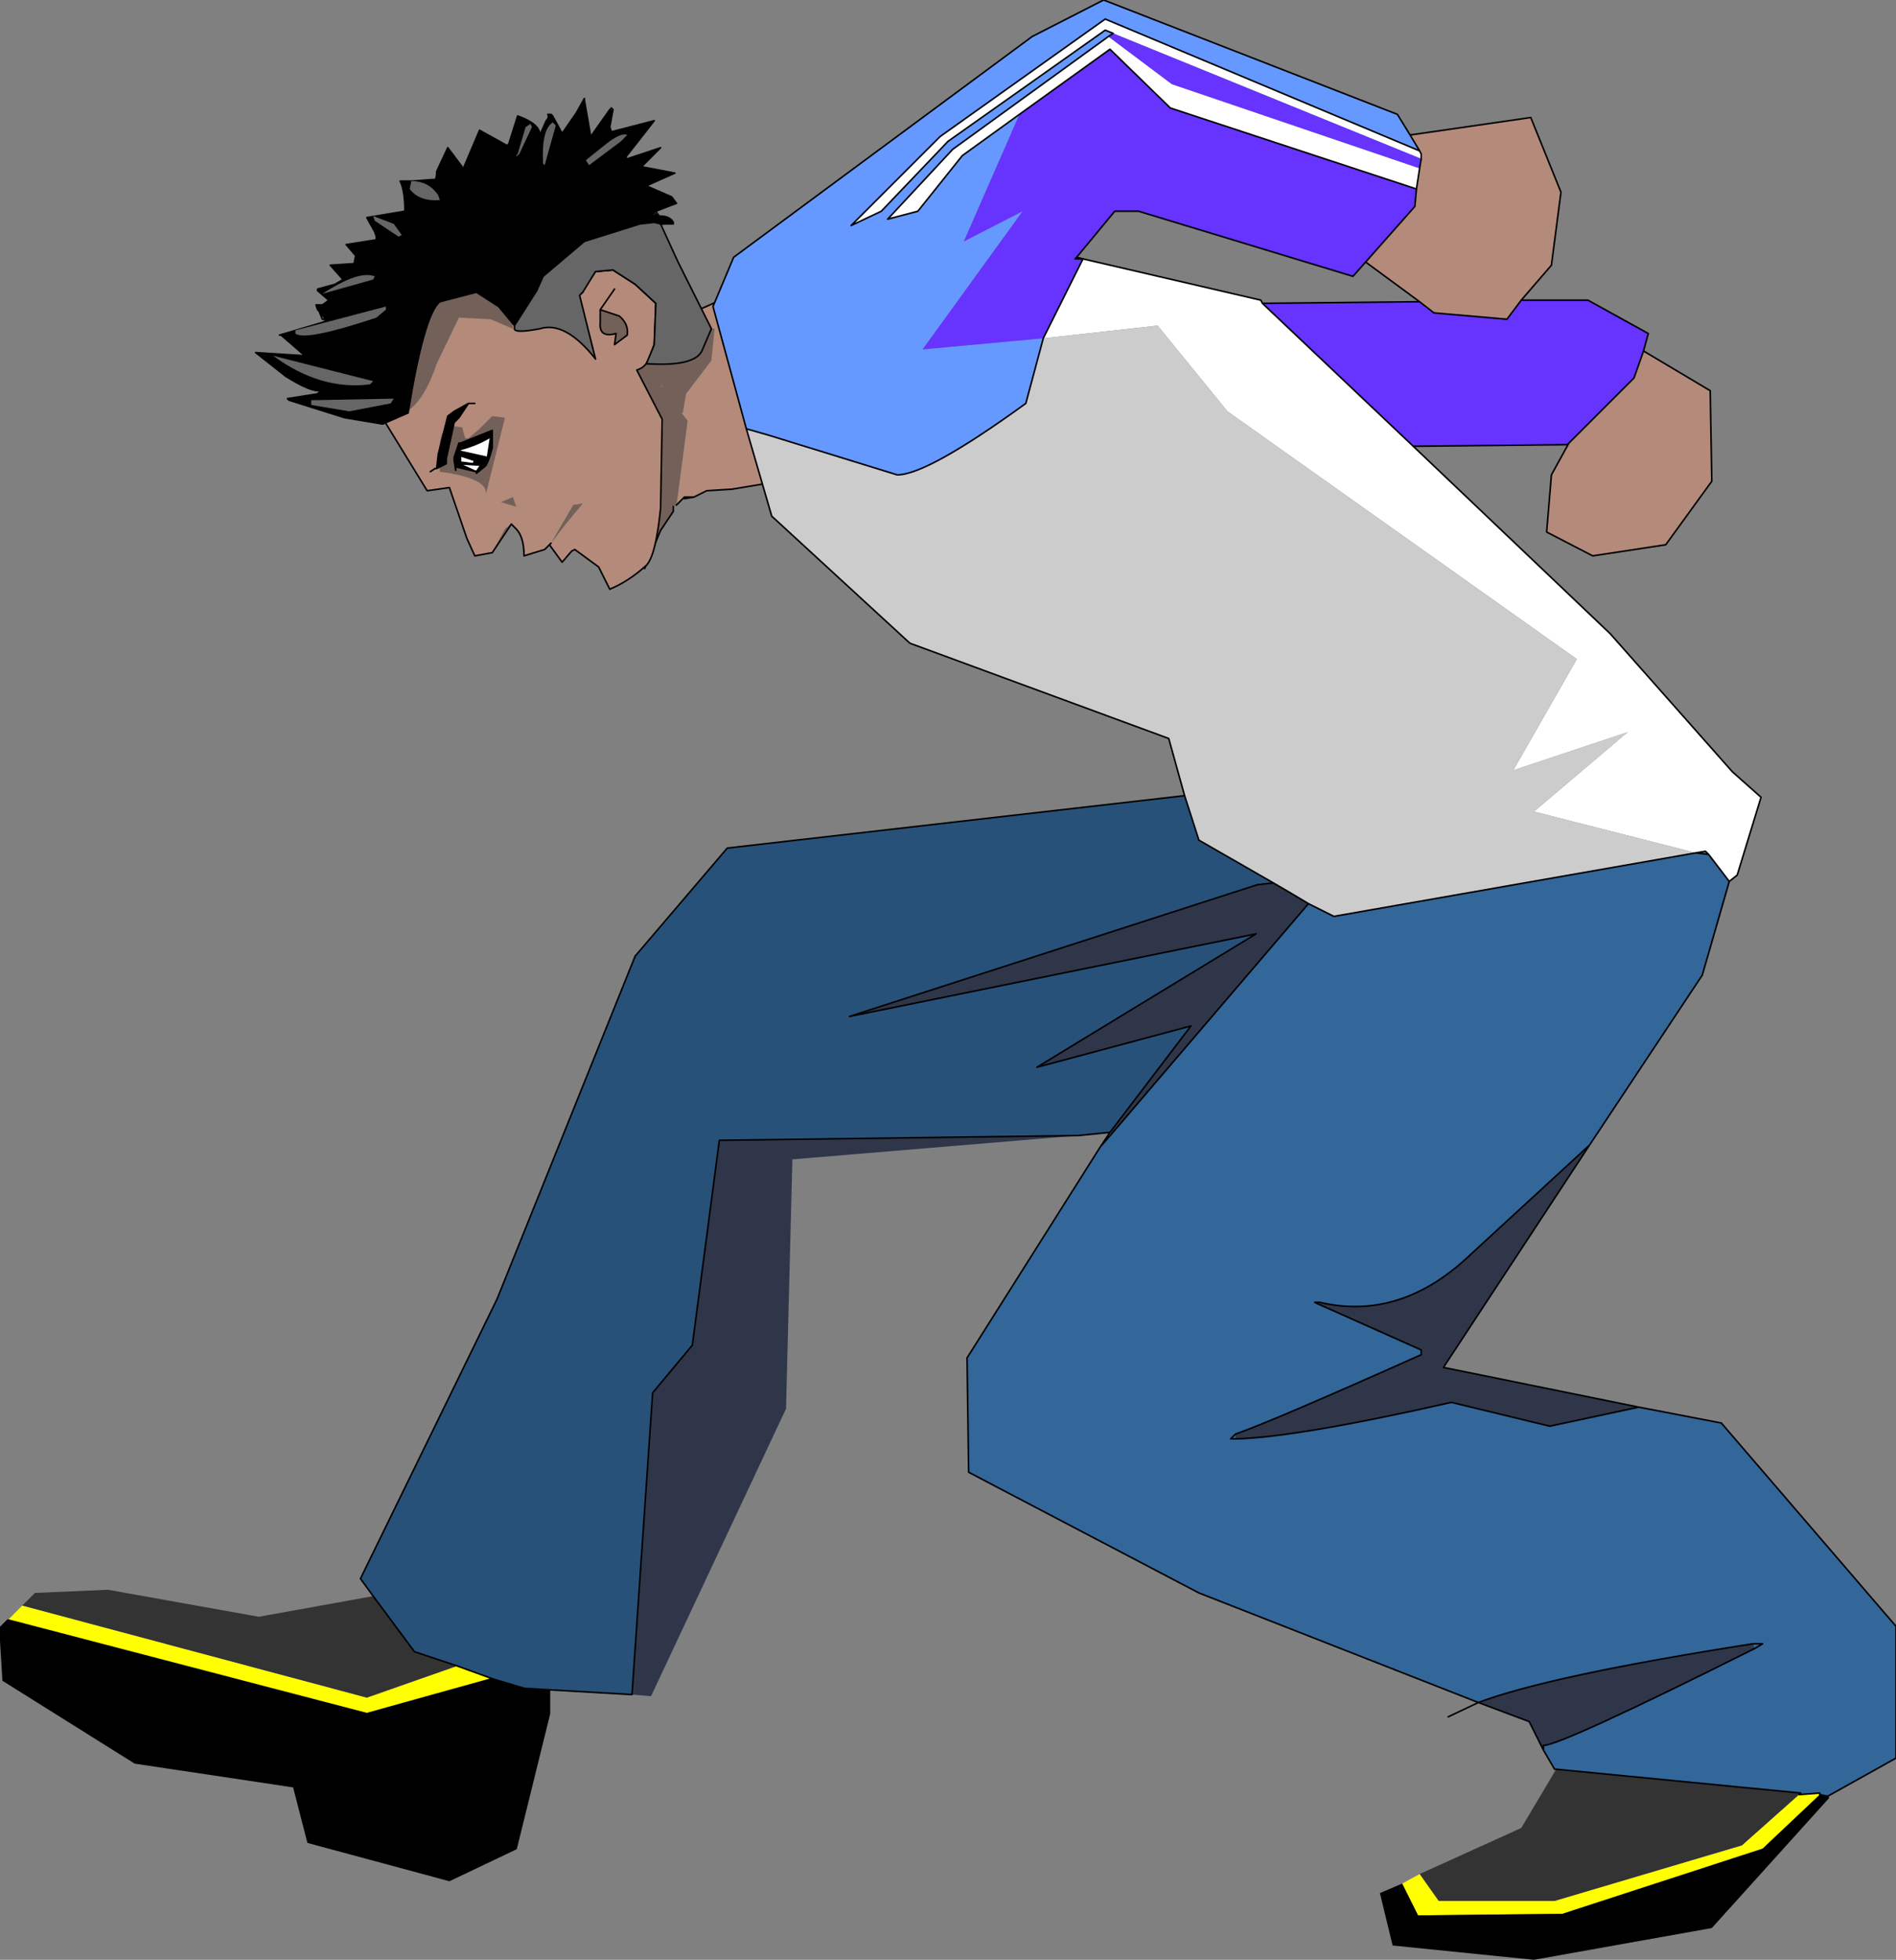
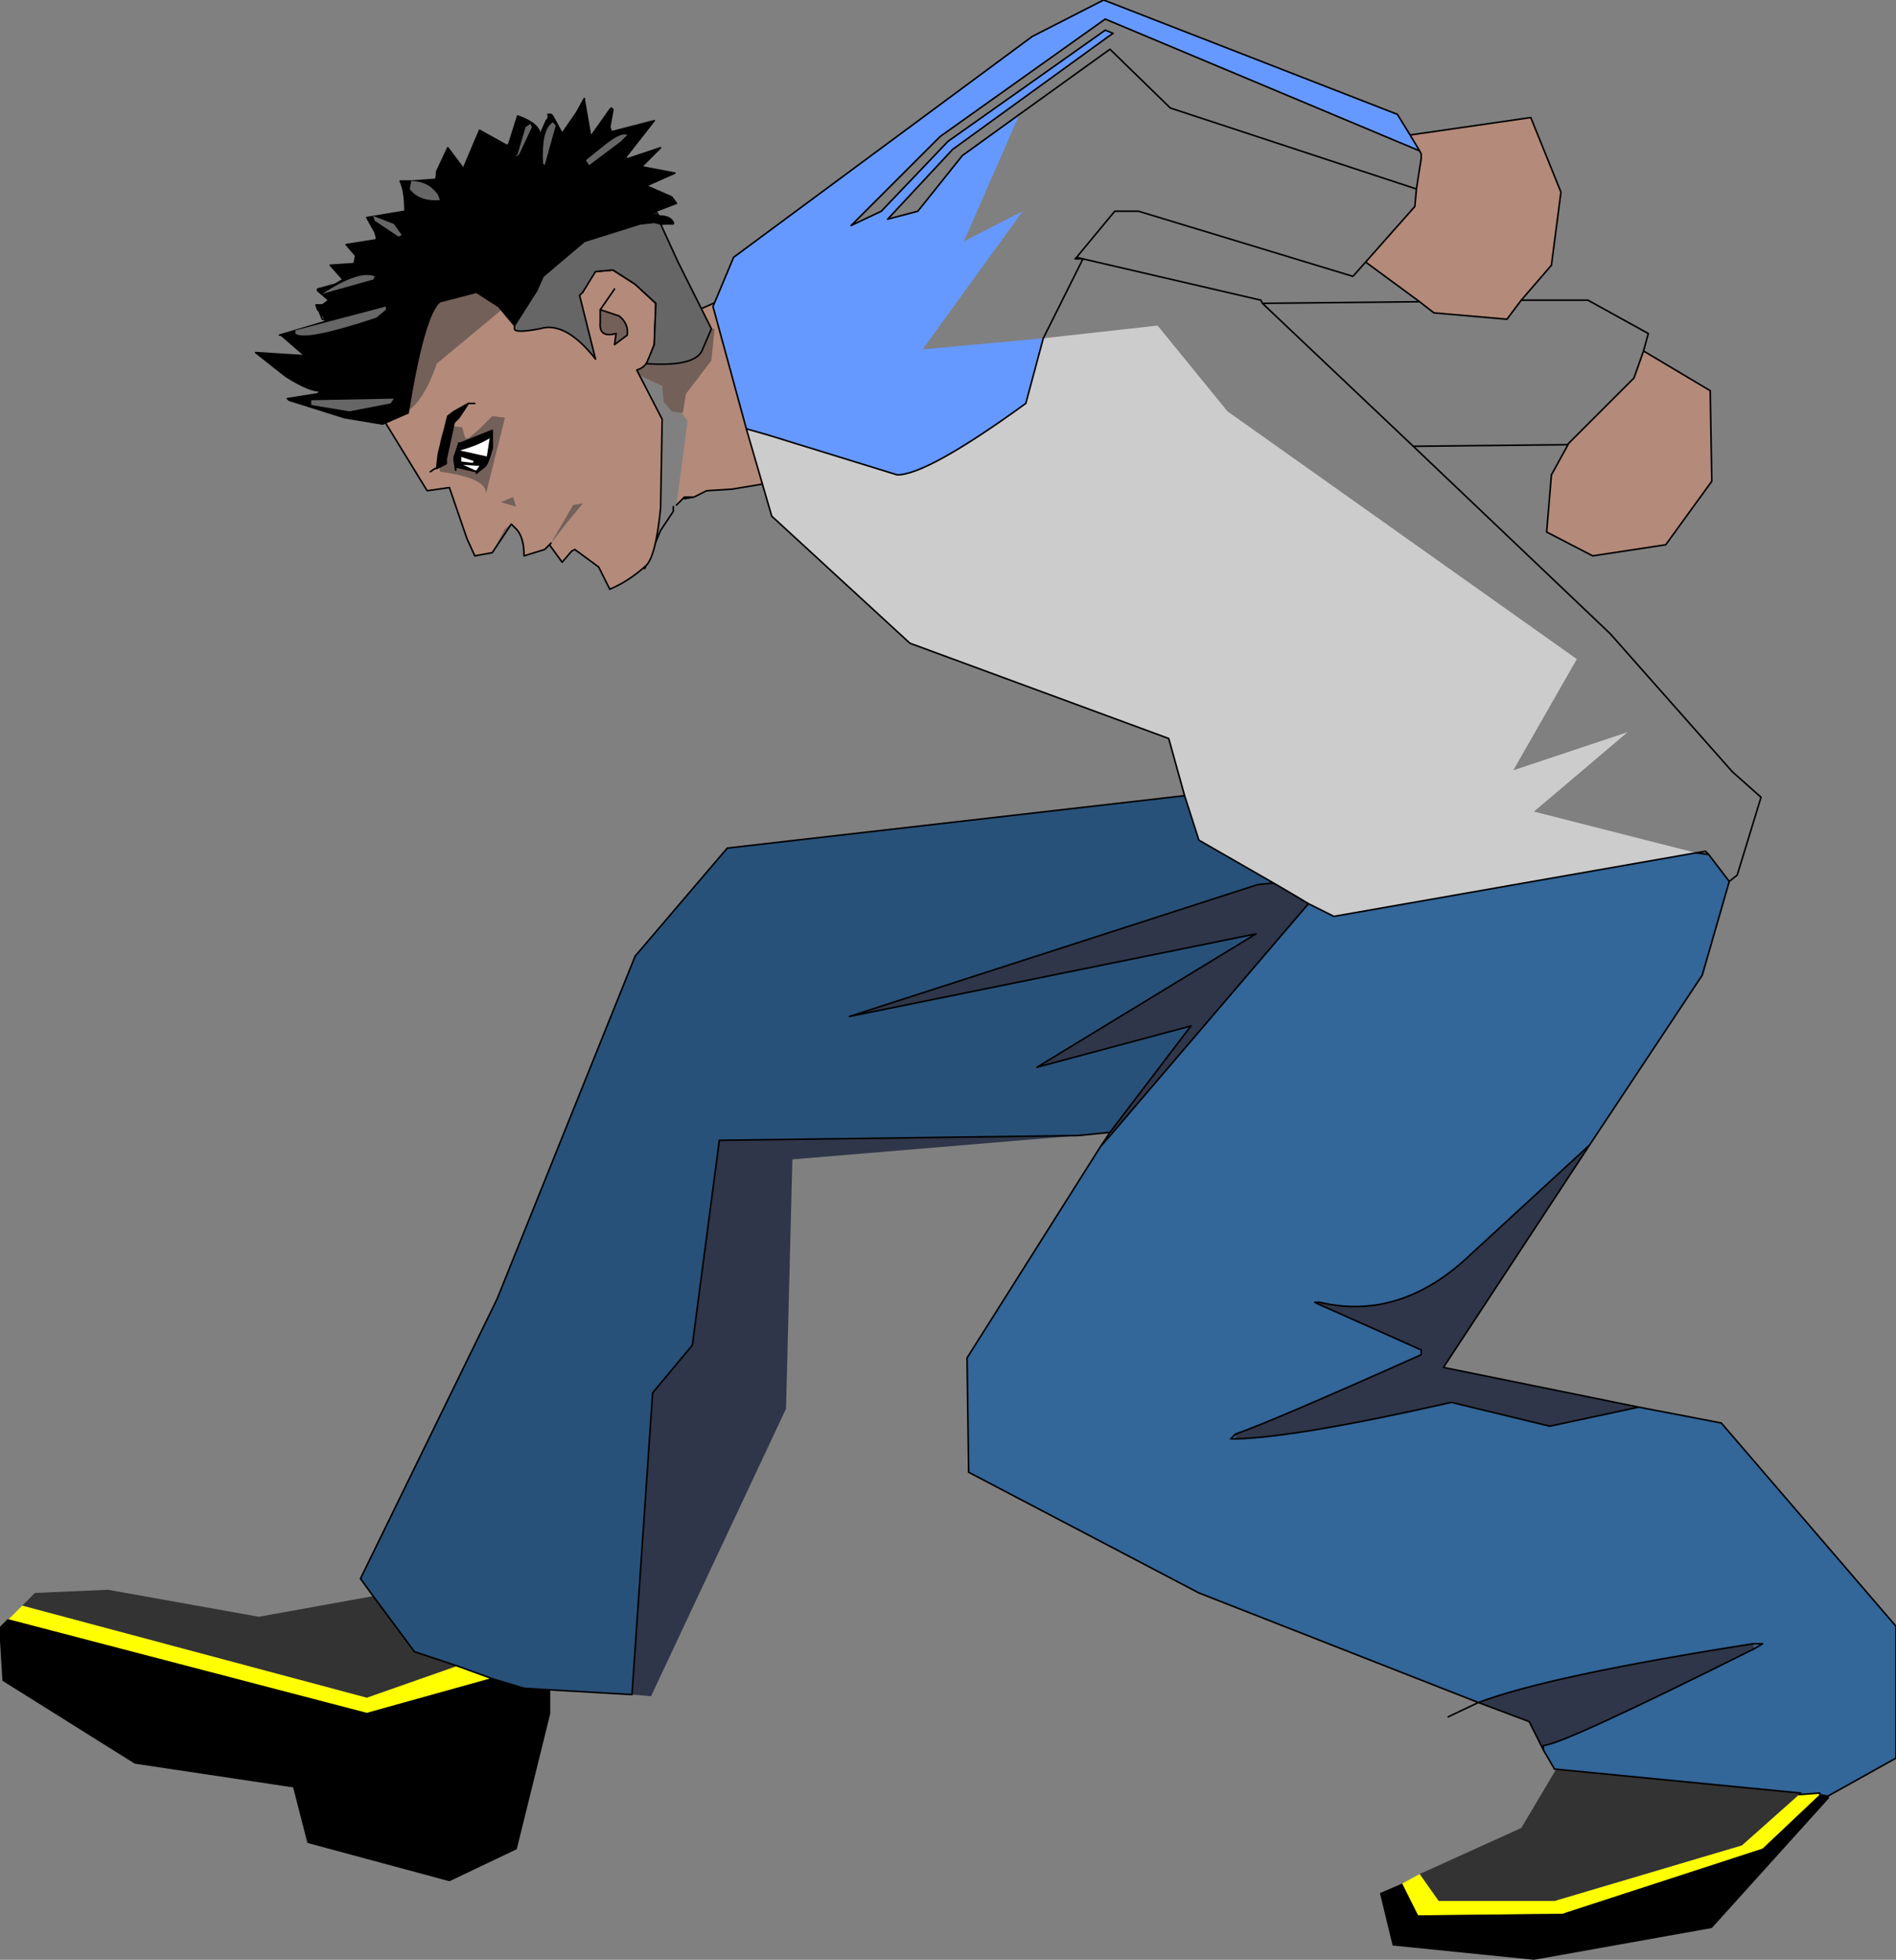
<svg xmlns="http://www.w3.org/2000/svg" height="61.7px" width="59.7px">
  <rect width="100%" height="100%" fill="#808080" stroke="none" />
  <g transform="matrix(1.0, 0.0, 0.0, 1.0, 35.4, 60.2)">
    <path d="M-13.55 -44.55 L-13.15 -44.75 -12.35 -44.8 -11.15 -45.0 -10.0 -45.3 -9.1 -45.3 -7.45 -45.15 Q-7.85 -47.45 -9.4 -52.45 L-11.55 -51.35 Q-12.8 -50.7 -13.05 -50.6 L-13.85 -50.25 -15.6 -49.4 -13.75 -46.95 -14.1 -44.3 -13.85 -44.55 -13.55 -44.55" fill="#b48a7a" fill-rule="evenodd" stroke="none" />
-     <path d="M-13.55 -44.55 L-13.85 -44.55 -13.85 -44.5 -13.55 -44.55 M-14.1 -44.3 L-13.75 -46.95 -15.6 -49.4 -16.45 -49.3 Q-16.45 -44.85 -16.25 -44.6 L-15.1 -42.3 -14.6 -43.5 -14.2 -44.1 -14.2 -44.25 -14.1 -44.3" fill="#736059" fill-rule="evenodd" stroke="none" />
    <path d="M-15.6 -49.4 L-13.85 -50.25 -13.05 -50.6 Q-12.8 -50.7 -11.55 -51.35 L-9.4 -52.45 Q-7.85 -47.45 -7.45 -45.15 L-9.1 -45.3 -10.0 -45.3 -11.15 -45.0 -12.35 -44.8 -13.15 -44.75 -13.55 -44.55 -13.85 -44.55 -14.1 -44.3 M-15.6 -49.4 L-16.45 -49.3 Q-16.45 -44.85 -16.25 -44.6 L-15.1 -42.3 -14.6 -43.5 -14.2 -44.1 -14.2 -44.25 M-13.55 -44.55 L-13.85 -44.5 -13.85 -44.55" fill="none" stroke="#000000" stroke-linecap="round" stroke-linejoin="round" stroke-width="0.05" />
    <path d="M-15.4 -48.45 L-14.55 -48.05 -14.5 -47.55 -14.25 -47.25 -13.9 -47.2 -13.8 -47.8 -13.0 -48.85 -12.9 -49.85 -13.25 -49.85 -13.5 -49.25 -15.35 -48.9 Q-15.6 -48.75 -15.4 -48.45" fill="#736059" fill-rule="evenodd" stroke="none" />
    <path d="M-19.5 -52.3 Q-22.75 -51.4 -23.1 -50.55 L-23.65 -48.65 -23.75 -47.75 -23.3 -46.95 -21.95 -44.75 -21.25 -44.85 -20.7 -43.25 -20.45 -42.7 -19.9 -42.8 -19.5 -43.55 -19.3 -43.7 -19.15 -43.55 Q-18.9 -43.3 -18.9 -42.7 L-18.25 -42.9 -18.1 -43.05 -17.7 -42.5 -17.4 -42.85 -17.3 -42.9 -16.55 -42.35 -16.2 -41.65 Q-15.6 -41.9 -15.05 -42.4 -14.75 -42.7 -14.6 -44.2 L-14.55 -47.0 -15.35 -48.55 Q-15.0 -48.65 -14.9 -49.1 L-14.8 -49.35 -14.75 -50.65 -15.4 -51.25 -16.1 -51.7 -16.65 -51.65 -17.25 -50.8 -19.5 -52.3 M-18.05 -43.1 L-18.1 -43.05 -18.05 -43.1 -17.35 -44.3 -17.05 -44.35 -17.55 -43.75 -18.05 -43.1 M-16.5 -50.45 L-15.9 -50.25 Q-15.6 -50.0 -15.65 -49.65 L-16.05 -49.35 -16.0 -49.7 Q-16.55 -49.55 -16.5 -50.05 L-16.5 -50.45 -16.05 -51.1 -16.5 -50.45 M-19.65 -44.4 L-19.6 -44.4 -19.25 -44.55 -19.15 -44.25 -19.65 -44.4" fill="#b48a7a" fill-rule="evenodd" stroke="none" />
    <path d="M-18.05 -43.1 L-17.55 -43.75 -17.05 -44.35 -17.35 -44.3 -18.05 -43.1 M-16.5 -50.45 L-16.5 -50.05 Q-16.55 -49.55 -16.0 -49.7 L-16.05 -49.35 -15.65 -49.65 Q-15.6 -50.0 -15.9 -50.25 L-16.5 -50.45 M-19.65 -44.4 L-19.15 -44.25 -19.25 -44.55 -19.6 -44.4 -19.65 -44.4 M-19.3 -43.7 L-19.5 -43.55 -19.9 -42.8 -19.3 -43.7" fill="#736059" fill-rule="evenodd" stroke="none" />
    <path d="M-19.9 -42.8 L-20.45 -42.7 -20.7 -43.25 -21.25 -44.85 -21.95 -44.75 -23.3 -46.95 -23.75 -47.75 -23.65 -48.65 -23.1 -50.55 Q-22.75 -51.4 -19.5 -52.3 M-17.25 -50.8 L-16.65 -51.65 -16.1 -51.7 -15.4 -51.25 -14.75 -50.65 -14.8 -49.35 -14.9 -49.1 Q-15.0 -48.65 -15.35 -48.55 L-14.55 -47.0 -14.6 -44.2 Q-14.75 -42.7 -15.05 -42.4 -15.6 -41.9 -16.2 -41.65 L-16.55 -42.35 -17.3 -42.9 -17.4 -42.85 -17.7 -42.5 -18.1 -43.05 -18.05 -43.1 M-16.5 -50.45 L-15.9 -50.25 Q-15.6 -50.0 -15.65 -49.65 L-16.05 -49.35 -16.0 -49.7 Q-16.55 -49.55 -16.5 -50.05 L-16.5 -50.45 -16.05 -51.1 M-18.1 -43.05 L-18.25 -42.9 -18.9 -42.7 Q-18.9 -43.3 -19.15 -43.55 L-19.3 -43.7 -19.9 -42.8" fill="none" stroke="#000000" stroke-linecap="round" stroke-linejoin="round" stroke-width="0.05" />
    <path d="M-19.5 -52.3 L-17.25 -50.8" fill="none" stroke="#000000" stroke-linecap="round" stroke-linejoin="round" stroke-width="0.05" />
    <path d="M-20.85 -46.75 L-21.3 -46.8 Q-21.65 -46.55 -21.55 -45.35 -20.05 -45.15 -20.1 -44.65 L-19.5 -47.05 -19.9 -47.1 -20.3 -46.7 -20.65 -46.4 -20.75 -46.4 -20.85 -46.75 M-20.4 -45.85 L-20.35 -45.9 -20.45 -45.35 -20.75 -45.5 -20.4 -45.85" fill="#736059" fill-rule="evenodd" stroke="none" />
-     <path d="M-19.3 -50.7 Q-20.25 -51.95 -21.4 -51.05 -22.3 -50.35 -22.65 -48.95 -24.05 -47.45 -23.65 -47.15 L-22.65 -47.2 Q-22.05 -47.55 -21.65 -48.75 L-20.95 -50.2 -19.95 -50.15 -19.25 -49.85 -19.3 -50.7" fill="#736059" fill-rule="evenodd" stroke="none" />
+     <path d="M-19.3 -50.7 Q-20.25 -51.95 -21.4 -51.05 -22.3 -50.35 -22.65 -48.95 -24.05 -47.45 -23.65 -47.15 L-22.65 -47.2 Q-22.05 -47.55 -21.65 -48.75 " fill="#736059" fill-rule="evenodd" stroke="none" />
    <path d="M-20.95 -47.05 L-21.1 -46.9 -21.35 -45.75 -21.35 -45.6 -21.65 -45.45 -21.7 -45.45 -21.65 -45.45 -21.6 -45.9 -21.3 -47.1 -21.1 -47.25 -20.65 -47.5 -20.95 -47.05 M-21.05 -45.4 L-21.1 -45.7 -21.1 -45.8 -20.95 -46.25 -20.9 -46.25 -19.9 -46.65 -19.9 -46.1 Q-20.05 -45.55 -20.15 -45.5 L-20.4 -45.3 -20.4 -45.35 -21.05 -45.5 -21.05 -45.4 M-20.95 -46.0 L-21.05 -45.6 -21.05 -45.5 -21.05 -45.6 -20.95 -46.0 -20.05 -45.8 -19.95 -46.45 Q-20.35 -46.2 -20.9 -46.05 L-20.95 -46.0 M-20.2 -45.55 L-20.05 -45.75 -20.05 -45.8 -20.05 -45.75 -20.2 -45.55 -20.95 -45.6 -20.4 -45.35 -20.3 -45.5 -20.2 -45.55 M-21.05 -45.6 L-21.0 -45.65 -20.95 -45.6 -21.0 -45.65 -21.05 -45.6" fill="#000000" fill-rule="evenodd" stroke="none" />
    <path d="M-20.95 -46.0 L-20.9 -46.05 Q-20.35 -46.2 -19.95 -46.45 L-20.05 -45.8 -20.95 -46.0 M-20.2 -45.55 L-20.3 -45.5 -20.4 -45.35 -20.95 -45.6 -20.2 -45.55" fill="#ffffff" fill-rule="evenodd" stroke="none" />
    <path d="M-20.95 -47.05 L-20.65 -47.5 -21.1 -47.25 -21.3 -47.1 -21.6 -45.9 -21.65 -45.45 -21.7 -45.45 -21.65 -45.45 -21.35 -45.6 -21.35 -45.75 -21.1 -46.9 -20.95 -47.05 M-21.7 -45.45 L-21.85 -45.35 M-21.05 -45.4 L-21.05 -45.5 -21.05 -45.6 -20.95 -46.0 -20.9 -46.05 Q-20.35 -46.2 -19.95 -46.45 L-20.05 -45.8 -20.05 -45.75 -20.2 -45.55 -20.3 -45.5 -20.4 -45.35 -20.95 -45.6 -21.0 -45.65 -21.05 -45.6 M-20.05 -45.8 L-20.95 -46.0 M-20.95 -45.6 L-20.2 -45.55 M-20.65 -47.5 L-20.45 -47.5" fill="none" stroke="#000000" stroke-linecap="round" stroke-linejoin="round" stroke-width="0.05" />
    <path d="M-21.05 -45.5 L-20.4 -45.35 -20.4 -45.3 -20.15 -45.5 Q-20.05 -45.55 -19.9 -46.1 L-19.9 -46.65 -20.9 -46.25 -20.95 -46.25 -21.1 -45.8 -21.1 -45.7 -21.05 -45.4" fill="none" stroke="#000000" stroke-linecap="round" stroke-linejoin="round" stroke-width="0.05" />
    <path d="M-20.45 -45.7 L-20.5 -45.6 -20.9 -45.65 -20.9 -45.85 -20.45 -45.7" fill="#ffffff" fill-rule="evenodd" stroke="none" />
    <path d="M-20.45 -45.7 L-20.5 -45.6 -20.9 -45.65 -20.9 -45.85 -20.45 -45.7 Z" fill="none" stroke="#000000" stroke-linecap="round" stroke-linejoin="round" stroke-width="0.05" />
    <path d="M-16.2 -56.75 L-16.8 -55.9 -17.0 -57.05 -17.0 -57.1 -17.25 -56.65 -17.7 -56.0 -18.0 -56.55 -18.05 -56.6 -18.15 -56.6 Q-18.1 -56.5 -18.2 -56.4 L-18.4 -55.95 Q-18.4 -56.3 -19.1 -56.55 L-19.4 -55.6 -20.3 -56.1 -20.85 -54.8 -20.85 -54.95 -21.3 -55.55 -21.65 -54.8 Q-21.65 -54.5 -21.75 -54.55 L-22.4 -54.5 -22.8 -54.5 Q-22.65 -54.2 -22.65 -53.55 L-23.85 -53.35 -23.6 -52.9 -23.55 -52.75 -23.55 -52.65 -24.5 -52.5 -24.2 -52.15 -24.25 -51.9 -25.0 -51.85 -24.6 -51.4 -24.85 -51.25 -25.4 -51.1 -25.4 -51.05 -25.05 -50.75 Q-25.1 -50.7 -25.25 -50.6 L-25.45 -50.6 -25.4 -50.45 -25.35 -50.4 -25.15 -50.15 -25.25 -50.05 -26.6 -49.65 -26.55 -49.65 -25.8 -49.0 -27.35 -49.1 -26.4 -48.35 Q-25.6 -47.85 -25.3 -47.9 L-25.4 -47.8 -26.35 -47.65 -26.3 -47.6 -24.55 -47.05 -23.35 -46.85 -22.55 -47.2 Q-22.05 -50.3 -21.55 -50.7 L-20.4 -51.0 -19.7 -50.55 -19.2 -49.95 -18.5 -51.05 -18.3 -51.5 -17.0 -52.6 -15.25 -53.15 -14.8 -53.2 -14.65 -53.2 -14.8 -53.2 -14.6 -53.15 -14.5 -53.15 -14.25 -53.15 -14.2 -53.2 Q-14.3 -53.4 -14.65 -53.4 L-14.65 -53.2 -14.65 -53.3 -14.7 -53.4 -14.9 -53.45 -14.8 -53.5 -14.8 -53.65 -14.75 -53.55 -14.1 -53.8 -14.25 -54.0 -15.05 -54.35 -14.15 -54.75 -15.2 -54.95 -14.6 -55.55 -15.65 -55.2 -15.7 -55.25 -14.8 -56.4 -16.15 -56.05 -16.2 -56.1 -16.2 -56.2 -16.1 -56.75 -16.2 -56.75 M-17.7 -56.0 L-17.8 -55.85 -17.8 -55.8 -17.8 -55.85 -17.7 -56.0 M-17.8 -55.8 L-17.85 -55.75 -17.9 -55.75 -17.8 -55.8 M-19.4 -55.6 L-19.4 -55.65 -19.5 -55.35 -19.4 -55.6 M-20.85 -54.8 L-20.9 -54.6 -20.85 -54.7 -20.85 -54.8 M-19.5 -52.3 L-18.3 -51.5 -19.5 -52.3 M-23.65 -50.65 L-25.25 -50.05 -23.65 -50.65" fill="#000000" fill-rule="evenodd" stroke="none" />
    <path d="M-19.2 -49.95 L-19.2 -49.85 Q-19.2 -49.7 -18.4 -49.85 -17.6 -50.1 -16.65 -48.9 L-17.15 -50.9 -17.05 -51.0 -16.65 -51.65 -16.1 -51.7 -15.4 -51.25 -14.75 -50.65 -14.8 -49.35 -14.9 -49.1 -15.05 -48.75 Q-13.55 -48.65 -13.3 -49.15 L-13.0 -49.85 -13.85 -51.55 -14.05 -51.95 -14.6 -53.15 -14.8 -53.2 -15.25 -53.15 -17.0 -52.6 -18.3 -51.5 -18.5 -51.05 -19.2 -49.95" fill="#666666" fill-rule="evenodd" stroke="none" />
    <path d="M-18.4 -55.95 Q-18.4 -56.3 -19.1 -56.55 L-19.4 -55.6 -20.3 -56.1 -20.85 -54.8 -20.85 -54.95 -21.3 -55.55 -21.65 -54.8 Q-21.65 -54.5 -21.75 -54.55 L-22.4 -54.5 -22.8 -54.5 Q-22.65 -54.2 -22.65 -53.55 L-23.85 -53.35 -23.6 -52.9 -23.55 -52.75 -23.55 -52.65 -24.5 -52.5 -24.2 -52.15 -24.25 -51.9 -25.0 -51.85 -24.6 -51.4 -24.85 -51.25 -25.4 -51.1 -25.4 -51.05 -25.05 -50.75 Q-25.1 -50.7 -25.25 -50.6 L-25.45 -50.6 -25.4 -50.45 -25.35 -50.4 -25.25 -50.15 -25.15 -50.15 -25.35 -50.4 M-22.55 -47.2 Q-22.05 -50.3 -21.55 -50.7 L-20.4 -51.0 -19.7 -50.55 -19.2 -49.95 -19.2 -49.85 Q-19.2 -49.7 -18.4 -49.85 -17.6 -50.1 -16.65 -48.9 M-17.05 -51.0 L-16.65 -51.65 -16.1 -51.7 -15.4 -51.25 -14.75 -50.65 -14.8 -49.35 -14.9 -49.1 -15.05 -48.75 Q-13.55 -48.65 -13.3 -49.15 L-13.0 -49.85 -13.85 -51.55 -14.05 -51.95 -14.6 -53.15 -14.5 -53.15 -14.25 -53.15 -14.2 -53.15 -14.2 -53.2 Q-14.3 -53.4 -14.65 -53.4 L-14.7 -53.4 -14.8 -53.5 -14.75 -53.55 -14.1 -53.8 -14.25 -54.0 -15.05 -54.35 -14.15 -54.75 -15.2 -54.95 -14.6 -55.55 -15.65 -55.2 -15.7 -55.25 -14.8 -56.4 -16.15 -56.05 -16.2 -56.2 M-16.2 -56.1 L-16.15 -56.05 M-19.4 -55.6 L-19.4 -55.65 -19.5 -55.35 -19.4 -55.6 M-20.85 -54.8 L-20.85 -54.7 -20.9 -54.6 -20.85 -54.8 M-14.8 -53.65 L-14.8 -53.5 -14.9 -53.45 -14.7 -53.4 -14.65 -53.3 -14.65 -53.2 M-19.2 -49.95 L-18.5 -51.05" fill="none" stroke="#000000" stroke-linecap="round" stroke-linejoin="round" stroke-width="0.05" />
    <path d="M-16.1 -56.75 L-16.15 -56.8 -16.2 -56.75 -16.8 -55.9 -17.0 -57.05 -17.0 -57.1 -17.25 -56.65 -17.7 -56.0 -18.0 -56.55 -18.05 -56.6 -18.15 -56.6 Q-18.1 -56.5 -18.2 -56.4 L-18.4 -55.95 M-25.25 -50.05 L-26.6 -49.65 -26.55 -49.65 -25.8 -49.0 -27.35 -49.1 -26.4 -48.35 Q-25.6 -47.85 -25.3 -47.9 L-25.4 -47.8 -26.35 -47.65 -26.3 -47.6 -24.55 -47.05 -23.35 -46.85 -22.55 -47.2 M-16.65 -48.9 L-17.15 -50.9 -17.05 -51.0 M-14.65 -53.4 L-14.75 -53.55 -14.8 -53.65 M-16.2 -56.2 L-16.1 -56.75 M-17.8 -55.8 L-17.8 -55.85 -17.7 -56.0 M-17.8 -55.8 L-17.9 -55.75 -17.85 -55.75 -17.8 -55.8 M-16.2 -56.2 L-16.2 -56.1 M-14.8 -53.2 L-15.25 -53.15 -17.0 -52.6 -18.3 -51.5 -19.5 -52.3 M-14.65 -53.2 L-14.8 -53.2 -14.6 -53.15 -14.5 -53.15 M-14.65 -53.2 L-14.65 -53.4 M-18.5 -51.05 L-18.3 -51.5 M-25.25 -50.05 L-23.65 -50.65" fill="none" stroke="#000000" stroke-linecap="round" stroke-linejoin="round" stroke-width="0.05" />
-     <path d="M-23.75 -48.1 L-23.65 -48.2 -26.8 -49.0 Q-25.3 -47.9 -23.75 -48.1" fill="#666666" fill-rule="evenodd" stroke="none" />
    <path d="M-25.6 -47.45 L-24.4 -47.25 -23.1 -47.5 -23.0 -47.65 -25.6 -47.6 -25.6 -47.45" fill="#666666" fill-rule="evenodd" stroke="none" />
    <path d="M-26.1 -49.7 Q-25.8 -49.45 -23.55 -50.2 L-23.25 -50.45 -23.25 -50.55 -26.1 -49.8 -26.1 -49.7" fill="#666666" fill-rule="evenodd" stroke="none" />
    <path d="M-16.95 -55.15 L-16.85 -55.0 -15.85 -55.75 -15.65 -55.95 Q-15.85 -56.05 -16.4 -55.6 L-16.9 -55.2 -16.95 -55.15" fill="#666666" fill-rule="evenodd" stroke="none" />
    <path d="M-18.3 -55.05 L-18.25 -55.0 -17.9 -56.25 -18.0 -56.35 -18.05 -56.3 Q-18.35 -56.05 -18.3 -55.05" fill="#666666" fill-rule="evenodd" stroke="none" />
    <path d="M-19.1 -55.35 L-19.15 -55.3 Q-19.15 -55.25 -19.05 -55.35 L-18.65 -56.2 -18.7 -56.3 -18.85 -56.2 -19.1 -55.35" fill="#666666" fill-rule="evenodd" stroke="none" />
    <path d="M-22.5 -54.25 Q-22.2 -53.85 -21.55 -53.9 L-21.6 -54.05 Q-21.9 -54.5 -22.45 -54.5 L-22.5 -54.25" fill="#666666" fill-rule="evenodd" stroke="none" />
    <path d="M-23.6 -53.25 L-22.85 -52.75 -22.75 -52.8 -23.0 -53.15 -23.65 -53.4 -23.6 -53.25" fill="#666666" fill-rule="evenodd" stroke="none" />
    <path d="M-23.65 -51.4 L-23.6 -51.5 Q-24.1 -51.7 -25.25 -50.95 L-23.65 -51.4" fill="#666666" fill-rule="evenodd" stroke="none" />
-     <path d="M-3.3 -56.6 L-5.1 -55.3 -6.5 -53.55 -7.45 -53.3 -5.4 -55.5 -0.5 -59.05 1.5 -57.55 9.3 -54.9 9.2 -54.25 1.45 -56.8 -0.45 -58.65 -3.3 -56.6 M-0.35 -59.15 L-0.6 -59.25 -5.55 -55.75 -7.65 -53.55 -8.6 -53.1 -5.8 -55.9 -0.6 -59.6 9.3 -55.45 9.35 -55.35 9.35 -55.2 -0.35 -59.15 M9.1 -46.15 L15.3 -40.25 19.15 -35.9 20.05 -35.1 19.3 -32.65 19.05 -32.45 18.4 -33.3 18.3 -33.4 18.0 -33.35 12.9 -34.65 15.85 -37.15 12.25 -35.95 14.25 -39.45 3.25 -47.25 1.05 -49.95 -2.55 -49.55 -1.3 -52.05 -1.55 -52.05 -1.5 -52.1 -1.3 -52.05 4.3 -50.75 4.35 -50.65 9.1 -46.15" fill="#ffffff" fill-rule="evenodd" stroke="none" />
    <path d="M-11.9 -46.7 L-11.2 -46.5 -7.15 -45.25 Q-6.2 -45.25 -3.1 -47.5 L-2.55 -49.55 1.05 -49.95 3.25 -47.25 14.25 -39.45 12.25 -35.95 15.85 -37.15 12.9 -34.65 18.0 -33.35 6.6 -31.35 5.8 -31.75 5.3 -32.05 4.7 -32.4 2.35 -33.75 1.9 -35.15 1.4 -36.95 -6.75 -39.95 -11.1 -43.95 -11.9 -46.7" fill="#cccccc" fill-rule="evenodd" stroke="none" />
    <path d="M22.15 -3.65 L22.2 -3.65 22.2 -3.6 22.15 -3.65" fill="#666666" fill-rule="evenodd" stroke="none" />
    <path d="M9.3 -1.2 L12.5 -2.65 13.6 -4.5 21.3 -3.75 21.25 -3.7 19.45 -2.1 13.55 -0.35 9.9 -0.35 9.3 -1.2 M-34.7 -9.65 L-34.3 -10.05 -32.0 -10.15 -27.25 -9.3 -23.65 -9.95 -22.35 -8.2 -21.0 -7.75 -23.85 -6.75 -34.7 -9.65" fill="#333333" fill-rule="evenodd" stroke="none" />
    <path d="M19.05 -32.45 L18.2 -29.5 14.65 -24.15 10.9 -20.7 Q8.7 -18.6 6.15 -19.2 L6.1 -19.15 9.35 -17.7 9.35 -17.55 Q4.65 -15.45 3.5 -15.05 L3.5 -14.9 Q5.45 -14.95 10.3 -16.05 L13.4 -15.3 16.2 -15.9 18.8 -15.4 24.3 -9.0 24.3 -4.85 22.15 -3.65 21.9 -3.7 21.9 -3.75 21.25 -3.7 21.3 -3.75 13.6 -4.5 13.55 -4.5 13.2 -5.1 13.15 -5.2 13.2 -5.25 Q13.75 -5.25 19.85 -8.3 L20.1 -8.45 19.8 -8.45 20.1 -8.45 19.85 -8.3 19.8 -8.45 Q13.4 -7.45 11.15 -6.6 L2.35 -10.05 -4.9 -13.85 -4.95 -17.45 -0.75 -24.1 -0.45 -24.55 -0.4 -24.5 -0.75 -24.1 -0.4 -24.5 5.8 -31.75 6.6 -31.35 18.0 -33.35 18.4 -33.3 19.05 -32.45 M3.5 -14.9 L3.35 -14.9 3.5 -15.05 3.35 -14.9 3.5 -14.9 M6.1 -19.15 L6.0 -19.2 6.15 -19.2 6.0 -19.2 6.1 -19.15 M13.2 -5.1 L13.2 -5.25 13.2 -5.1" fill="#336699" fill-rule="evenodd" stroke="none" />
    <path d="M14.65 -24.15 L10.05 -17.15 16.2 -15.9 13.4 -15.3 10.3 -16.05 Q5.45 -14.95 3.5 -14.9 L3.5 -15.05 Q4.65 -15.45 9.35 -17.55 L9.35 -17.7 6.1 -19.15 6.15 -19.2 Q8.7 -18.6 10.9 -20.7 L14.65 -24.15 M13.15 -5.2 L12.75 -6.0 11.15 -6.6 Q13.4 -7.45 19.8 -8.45 L19.85 -8.3 Q13.75 -5.25 13.2 -5.25 L13.15 -5.2 M4.7 -32.4 L5.3 -32.05 5.8 -31.75 -0.4 -24.5 -0.45 -24.55 2.1 -27.9 -2.75 -26.6 4.15 -30.8 -8.65 -28.2 4.2 -32.35 4.7 -32.4 M-1.45 -24.45 L-10.45 -23.7 -10.65 -15.85 -14.9 -6.8 -15.5 -6.85 -14.85 -16.35 -13.6 -17.85 -12.75 -24.3 -1.45 -24.45" fill="#2f3649" fill-rule="evenodd" stroke="none" />
    <path d="M1.9 -35.15 L2.35 -33.75 4.7 -32.4 4.2 -32.35 -8.65 -28.2 4.15 -30.8 -2.75 -26.6 2.1 -27.9 -0.45 -24.55 -1.45 -24.45 -12.75 -24.3 -13.6 -17.85 -14.85 -16.35 -15.5 -6.85 -18.1 -7.0 -18.9 -7.05 -19.9 -7.35 -21.0 -7.75 -22.35 -8.2 -23.65 -9.95 -24.05 -10.5 -19.75 -19.3 -15.4 -30.1 -12.5 -33.5 1.9 -35.15" fill="#285179" fill-rule="evenodd" stroke="none" />
    <path d="M8.75 -0.9 L9.3 -1.2 9.9 -0.35 13.55 -0.35 19.45 -2.1 21.25 -3.7 21.9 -3.75 21.9 -3.7 20.1 -2.0 13.8 0.05 9.25 0.1 8.75 -0.9 M-35.15 -9.2 L-34.7 -9.65 -23.85 -6.75 -21.0 -7.75 -19.9 -7.35 -23.85 -6.25 -35.15 -9.2" fill="#ffff00" fill-rule="evenodd" stroke="none" />
    <path d="M-11.9 -46.7 L-12.95 -50.55 -12.3 -52.1 -2.9 -59.05 -0.65 -60.2 8.6 -56.6 9.0 -55.95 9.3 -55.45 -0.6 -59.6 -5.8 -55.9 -8.6 -53.1 -7.65 -53.55 -5.55 -55.75 -0.6 -59.25 -0.35 -59.15 -0.5 -59.05 -5.4 -55.5 -7.45 -53.3 -6.5 -53.55 -5.1 -55.3 -3.3 -56.6 -5.05 -52.6 -3.2 -53.55 -6.35 -49.2 -2.55 -49.55 -3.1 -47.5 Q-6.2 -45.25 -7.15 -45.25 L-11.2 -46.5 -11.9 -46.7" fill="#6699ff" fill-rule="evenodd" stroke="none" />
-     <path d="M-2.55 -49.55 L-6.35 -49.2 -3.2 -53.55 -5.05 -52.6 -3.3 -56.6 -0.45 -58.65 1.45 -56.8 9.2 -54.25 9.15 -53.7 7.6 -51.95 7.2 -51.5 0.45 -53.55 -0.3 -53.55 -1.5 -52.1 -1.55 -52.05 -1.3 -52.05 -2.55 -49.55 M-0.5 -59.05 L-0.35 -59.15 9.35 -55.2 9.3 -54.9 1.5 -57.55 -0.5 -59.05 M12.5 -50.75 L14.6 -50.75 16.5 -49.7 16.35 -49.15 16.05 -48.3 14.0 -46.25 13.95 -46.2 9.1 -46.15 4.35 -50.65 9.3 -50.7 9.75 -50.35 12.05 -50.15 12.5 -50.75" fill="#6633ff" fill-rule="evenodd" stroke="none" />
    <path d="M9.3 -55.45 L9.0 -55.95 12.8 -56.5 13.75 -54.15 13.45 -51.85 12.5 -50.75 12.05 -50.15 9.75 -50.35 9.3 -50.7 7.6 -51.95 9.15 -53.7 9.2 -54.25 9.3 -54.9 9.35 -55.2 9.35 -55.35 9.3 -55.45 M16.35 -49.15 L18.45 -47.9 18.5 -45.05 17.05 -43.05 14.75 -42.7 13.3 -43.45 13.45 -45.25 14.0 -46.25 16.05 -48.3 16.35 -49.15" fill="#b48a7a" fill-rule="evenodd" stroke="none" />
    <path d="M22.2 -3.6 L18.5 0.5 12.9 1.5 8.45 1.05 8.05 -0.6 8.75 -0.9 9.25 0.1 13.8 0.05 20.1 -2.0 21.9 -3.7 22.15 -3.65 22.2 -3.6 M-18.1 -7.0 L-18.1 -6.25 -19.15 -2.0 -21.25 -1.0 -25.7 -2.2 -26.15 -3.95 -31.15 -4.7 -35.3 -7.3 -35.4 -8.95 -35.15 -9.2 -23.85 -6.25 -19.9 -7.35 -18.9 -7.05 -18.1 -7.0" fill="#000000" fill-rule="evenodd" stroke="none" />
    <path d="M-11.9 -46.7 L-11.1 -43.95 -6.75 -39.95 1.4 -36.95 1.9 -35.15" fill="none" stroke="#000000" stroke-linecap="round" stroke-linejoin="round" stroke-width="0.05" />
    <path d="M9.0 -55.95 L8.6 -56.6 -0.65 -60.2 -2.9 -59.05 -12.3 -52.1 -12.95 -50.55 -11.9 -46.7 -11.2 -46.5 -7.15 -45.25 Q-6.2 -45.25 -3.1 -47.5 L-2.55 -49.55 -1.3 -52.05 4.3 -50.75 4.35 -50.65 9.3 -50.7 7.6 -51.95 7.2 -51.5 0.45 -53.55 -0.3 -53.55 -1.5 -52.1 -1.55 -52.05 -1.3 -52.05 -1.5 -52.1 M-3.3 -56.6 L-5.1 -55.3 -6.5 -53.55 -7.45 -53.3 -5.4 -55.5 -0.5 -59.05 -0.35 -59.15 -0.6 -59.25 -5.55 -55.75 -7.65 -53.55 -8.6 -53.1 -5.8 -55.9 -0.6 -59.6 9.3 -55.45 9.0 -55.95 12.8 -56.5 13.75 -54.15 13.45 -51.85 12.5 -50.75 14.6 -50.75 16.5 -49.7 16.35 -49.15 18.45 -47.9 18.5 -45.05 17.05 -43.05 14.75 -42.7 13.3 -43.45 13.45 -45.25 14.0 -46.25 13.95 -46.2 9.1 -46.15 15.3 -40.25 19.15 -35.9 20.05 -35.1 19.3 -32.65 19.05 -32.45 18.2 -29.5 14.65 -24.15 10.05 -17.15 16.2 -15.9 18.8 -15.4 24.3 -9.0 24.3 -4.85 22.15 -3.65 21.9 -3.7 21.9 -3.75 21.25 -3.7 21.3 -3.75 13.6 -4.5 13.55 -4.5 13.2 -5.1 13.15 -5.2 12.75 -6.0 11.15 -6.6 10.2 -6.15 M18.0 -33.35 L18.3 -33.4 18.4 -33.3 19.05 -32.45 M9.3 -54.9 L9.2 -54.25 9.15 -53.7 7.6 -51.95 M9.35 -55.2 L9.3 -54.9 M9.35 -55.2 L9.35 -55.35 9.3 -55.45 M12.5 -50.75 L12.05 -50.15 9.75 -50.35 9.3 -50.7 M-3.3 -56.6 L-0.45 -58.65 1.45 -56.8 9.2 -54.25 M14.0 -46.25 L16.05 -48.3 16.35 -49.15 M1.9 -35.15 L2.35 -33.75 4.7 -32.4 5.3 -32.05 5.8 -31.75 6.6 -31.35 18.0 -33.35 18.4 -33.3 M-0.45 -24.55 L2.1 -27.9 -2.75 -26.6 4.15 -30.8 -8.65 -28.2 4.2 -32.35 4.7 -32.4 M14.65 -24.15 L10.9 -20.7 Q8.7 -18.6 6.15 -19.2 L6.0 -19.2 6.1 -19.15 9.35 -17.7 9.35 -17.55 Q4.65 -15.45 3.5 -15.05 L3.35 -14.9 3.5 -14.9 Q5.45 -14.95 10.3 -16.05 L13.4 -15.3 16.2 -15.9 M19.85 -8.3 L20.1 -8.45 19.8 -8.45 Q13.4 -7.45 11.15 -6.6 L2.35 -10.05 -4.9 -13.85 -4.95 -17.45 -0.75 -24.1 -0.45 -24.55 -1.45 -24.45 -12.75 -24.3 -13.6 -17.85 -14.85 -16.35 -15.5 -6.85 -18.1 -7.0 -18.1 -6.25 -19.15 -2.0 -21.25 -1.0 -25.7 -2.2 -26.15 -3.95 -31.15 -4.7 -35.3 -7.3 -35.4 -8.95 -35.15 -9.2 -23.85 -6.25 -19.9 -7.35 -18.9 -7.05 -18.1 -7.0 M19.85 -8.3 Q13.75 -5.25 13.2 -5.25 L13.2 -5.1 M-23.65 -9.95 L-24.05 -10.5 -19.75 -19.3 -15.4 -30.1 -12.5 -33.5 1.9 -35.15 M4.35 -50.65 L9.1 -46.15 M-23.65 -9.95 L-22.35 -8.2 -21.0 -7.75 -19.9 -7.35 M-0.75 -24.1 L-0.4 -24.5 5.8 -31.75" fill="none" stroke="#000000" stroke-linecap="round" stroke-linejoin="round" stroke-width="0.05" />
  </g>
</svg>